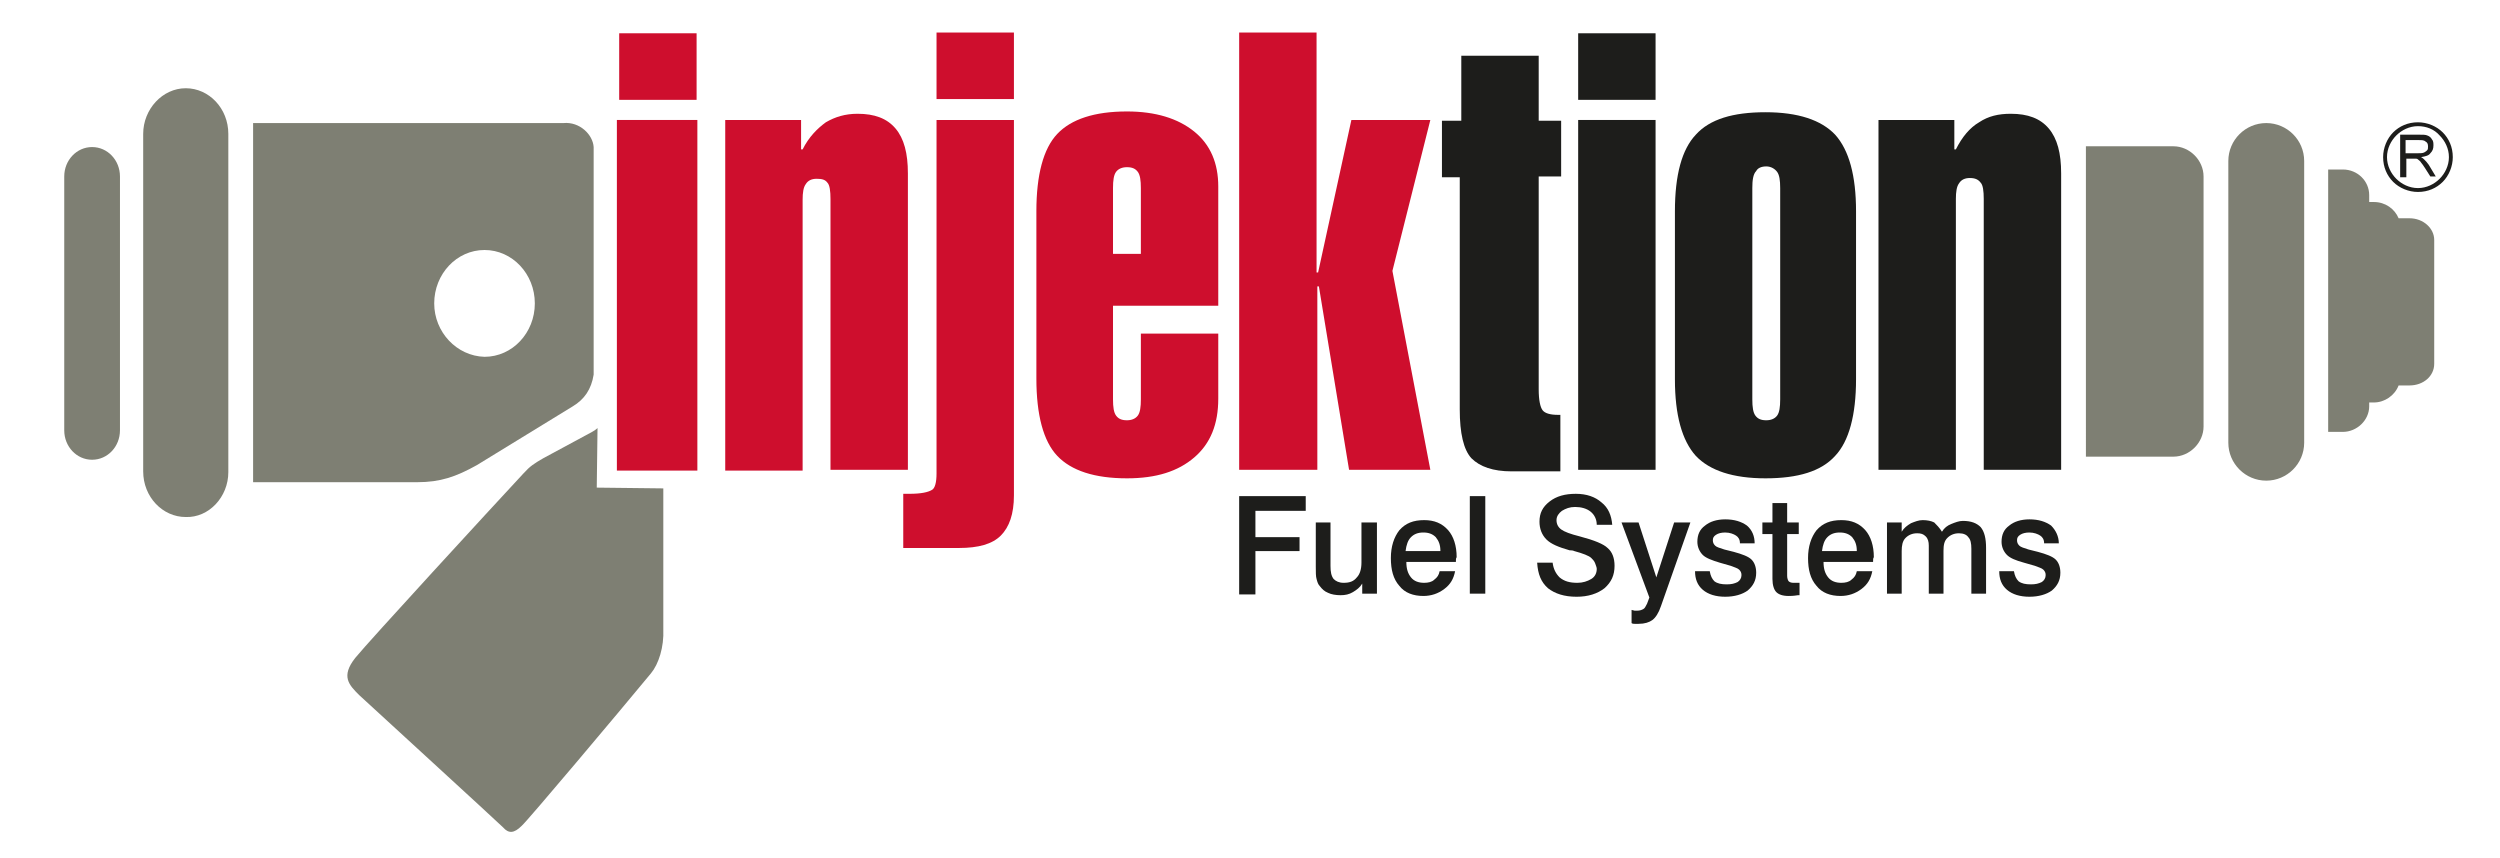
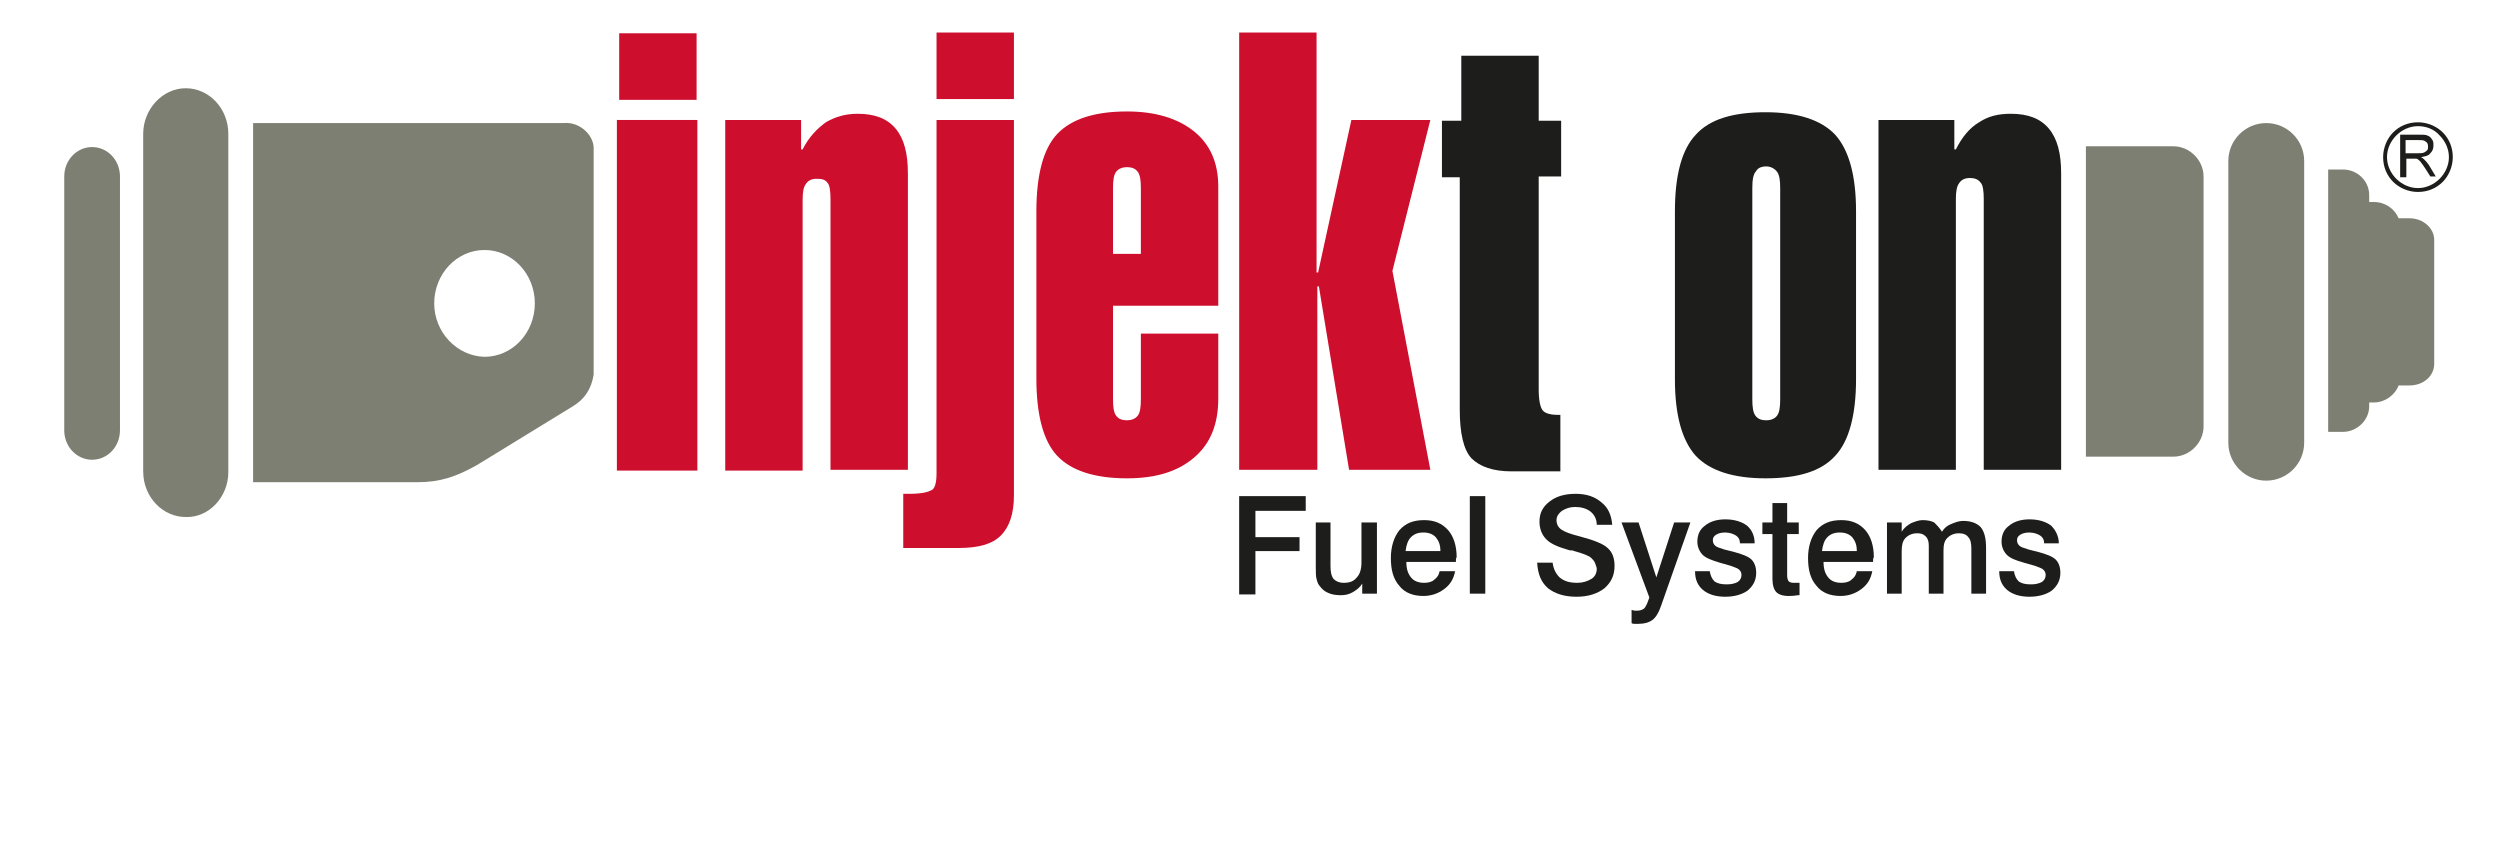
<svg xmlns="http://www.w3.org/2000/svg" version="1.1" id="Capa_1" x="0px" y="0px" viewBox="0 0 323 110.8" style="enable-background:new 0 0 323 110.8;" xml:space="preserve">
  <style type="text/css">
	.st0{fill-rule:evenodd;clip-rule:evenodd;fill:#7E7F73;}
	.st1{fill-rule:evenodd;clip-rule:evenodd;fill:#CE0E2D;}
	.st2{fill:#CE0E2D;}
	.st3{fill:#1D1D1B;}
</style>
  <g>
    <path class="st0" d="M56.1,39.2c0-3.8,2.9-6.9,6.5-6.9c3.6,0,6.5,3.1,6.5,6.9c0,3.8-2.9,6.9-6.5,6.9C59,46,56.1,42.9,56.1,39.2    M32.7,36.9v-21h40.1c2.1-0.2,3.8,1.5,3.9,3.1v29.4c-0.3,1.9-1.2,3.2-2.7,4.1l-12.4,7.6c-2.7,1.5-4.7,2.2-7.7,2.2H32.7V36.9z" />
    <path id="XMLID_22_" class="st0" d="M8.3,22.8v32.8c0,2.1,1.6,3.8,3.6,3.8l0,0c2,0,3.6-1.7,3.6-3.8V22.8c0-2.1-1.6-3.8-3.6-3.8l0,0   C9.9,19,8.3,20.7,8.3,22.8" />
    <path id="XMLID_21_" class="st0" d="M18.5,17.3c0-3.2,2.5-5.9,5.5-5.9c3,0,5.5,2.6,5.5,5.9V61c0,3.2-2.5,5.9-5.5,5.8v0   c-3,0-5.5-2.6-5.5-5.9V17.3z" />
-     <path id="XMLID_20_" class="st0" d="M85.7,63.1v18.2c0.1,2.3-0.6,4.5-1.6,5.7c-4.3,5.2-15.9,19-16.7,19.7c-1,1-1.7,1-2.4,0.2   c-0.7-0.7-17.2-15.8-18.6-17.1c-1.3-1.3-2.4-2.4-0.5-4.8c1.7-2.1,17.7-19.5,21.7-23.8c0.9-1,1.4-1.3,2.6-2l6.3-3.4   c0.2-0.1,0.5-0.3,0.7-0.5l-0.1,7.7L85.7,63.1z" />
    <path id="XMLID_19_" class="st0" d="M269.5,59h11.3c2.1,0,3.9-1.8,3.9-3.9V22.8c0-2.1-1.8-3.9-3.9-3.9h-11.3V59z" />
    <path id="XMLID_18_" class="st0" d="M300.8,55.8h1.9c1.8,0,3.4-1.5,3.4-3.3V52h0.6c1.4,0,2.7-0.9,3.2-2.2h1.4   c1.8,0,3.2-1.2,3.2-2.8v-16c0-1.5-1.4-2.8-3.2-2.8h-1.4c-0.5-1.2-1.7-2.1-3.2-2.1h-0.6v-0.9c0-1.8-1.5-3.3-3.4-3.3h-1.9V55.8z" />
    <path id="XMLID_17_" class="st0" d="M287.9,20.8c0-2.7,2.2-4.9,4.9-4.9c2.7,0,4.9,2.2,4.9,4.9l0,36.4c0,2.7-2.2,4.9-4.9,4.9   c-2.7,0-4.9-2.2-4.9-4.9V20.8z" />
    <rect id="XMLID_16_" x="80" y="4.3" class="st1" width="10" height="8.6" />
    <polygon id="XMLID_15_" class="st1" points="87.2,60.8 79.7,60.8 79.7,15.5 90.1,15.5 90.1,60.8  " />
    <path id="XMLID_14_" class="st1" d="M93.7,60.7V15.5h9.8v3.8h0.2c0.8-1.6,1.9-2.7,3-3.5c1.2-0.7,2.5-1.1,4.1-1.1   c2.2,0,3.8,0.6,4.9,1.9c1.1,1.3,1.6,3.2,1.6,5.8v38.3h-10v-35c0-1-0.1-1.8-0.4-2.1c-0.3-0.4-0.7-0.5-1.4-0.5   c-0.6,0-1.1,0.2-1.4,0.7c-0.3,0.4-0.4,1.1-0.4,2v35H93.7z" />
    <g>
      <path class="st2" d="M121,61.2V15.5h10V64c0,2.4-0.6,4.1-1.7,5.2c-1.1,1.1-2.9,1.6-5.4,1.6h-7.2v-7h0.8c1.5,0,2.4-0.2,2.9-0.5    C120.8,63.1,121,62.3,121,61.2z M121,12.8V4.2h10v8.6H121z" />
    </g>
    <g>
      <path class="st2" d="M143.8,51.6c0,1,0.1,1.7,0.4,2.1c0.3,0.4,0.7,0.6,1.4,0.6c0.6,0,1.1-0.2,1.4-0.6c0.3-0.4,0.4-1.1,0.4-2.1    v-8.5h10v8.4c0,3.3-1,5.8-3.1,7.6c-2.1,1.8-4.9,2.7-8.7,2.7c-4.2,0-7.2-1-9-2.9c-1.8-1.9-2.7-5.3-2.7-10V27.3    c0-4.7,0.9-8.1,2.7-10c1.8-1.9,4.8-2.9,9-2.9c3.7,0,6.6,0.9,8.7,2.6c2.1,1.7,3.1,4.1,3.1,7.1v15.4h-13.6V51.6z M143.8,24.3v8.5    h3.6v-8.5c0-1-0.1-1.7-0.4-2.1c-0.3-0.4-0.7-0.6-1.4-0.6c-0.6,0-1.1,0.2-1.4,0.6C143.9,22.6,143.8,23.3,143.8,24.3z" />
    </g>
    <g>
      <path class="st2" d="M160.1,60.7V4.2h10v31h0.2l4.3-19.7h10.2l-4.9,19.5l4.9,25.7h-10.5l-3.9-23.7h-0.2v23.7H160.1z" />
    </g>
    <g>
      <path class="st3" d="M186.3,22.8v-7.2h2.5V7.2h10v8.4h2.9v7.2h-2.9v27.5c0,1.4,0.2,2.3,0.5,2.7c0.3,0.4,1,0.6,2,0.6h0.3v7.3h-6.3    c-2.4,0-4.1-0.6-5.2-1.7c-1-1.1-1.5-3.2-1.5-6.3v-30H186.3z" />
    </g>
    <g>
-       <path class="st3" d="M203.9,12.8V4.3h10v8.6H203.9z M203.9,60.7V15.5h10v45.2H203.9z" />
-     </g>
+       </g>
    <g>
      <path class="st3" d="M216.4,27.3c0-4.7,0.9-8,2.7-9.9c1.8-2,4.8-2.9,9-2.9s7.2,1,9,2.9c1.8,2,2.7,5.3,2.7,9.9V49    c0,4.6-0.9,8-2.7,9.9c-1.8,2-4.8,2.9-9,2.9s-7.2-1-9-2.9c-1.8-2-2.7-5.3-2.7-9.9V27.3z M226.4,24.3v27.3c0,1,0.1,1.7,0.4,2.1    c0.3,0.4,0.7,0.6,1.4,0.6c0.6,0,1.1-0.2,1.4-0.6c0.3-0.4,0.4-1.1,0.4-2.1V24.3c0-1-0.1-1.7-0.4-2.1c-0.3-0.4-0.8-0.7-1.4-0.7    c-0.6,0-1.1,0.2-1.3,0.6C226.5,22.5,226.4,23.3,226.4,24.3z" />
    </g>
    <g>
      <path class="st3" d="M242.7,60.7V15.5h9.8v3.8h0.2c0.8-1.6,1.8-2.8,3-3.5c1.2-0.8,2.5-1.1,4.1-1.1c2.2,0,3.8,0.6,4.9,1.9    c1.1,1.3,1.6,3.2,1.6,5.8v38.3h-10v-35c0-1-0.1-1.8-0.4-2.1c-0.3-0.4-0.7-0.6-1.4-0.6c-0.6,0-1.1,0.2-1.4,0.7    c-0.3,0.4-0.4,1.1-0.4,2v35H242.7z" />
    </g>
    <path class="st3" d="M312.4,16.3L312.4,16.3L312.4,16.3L312.4,16.3L312.4,16.3c-1.1,0-2.1,0.5-2.8,1.2c-0.7,0.7-1.2,1.7-1.2,2.8h0   l0,0v0h0c0,1.1,0.5,2.1,1.2,2.8v0c0.7,0.7,1.7,1.2,2.8,1.2v0h0h0v0c1.1,0,2.1-0.5,2.8-1.2h0c0.7-0.7,1.2-1.7,1.2-2.8l0,0v0v0l0,0   c0-1.1-0.5-2.1-1.2-2.8l0,0C314.5,16.7,313.5,16.3,312.4,16.3 M310.9,19.8h1.5c0.3,0,0.6,0,0.8-0.1c0.2-0.1,0.3-0.2,0.4-0.3   c0.1-0.1,0.1-0.3,0.1-0.5c0-0.3-0.1-0.5-0.3-0.6c-0.2-0.2-0.5-0.2-0.9-0.2h-1.7V19.8z M310.1,22.8v-5.4h2.4c0.5,0,0.9,0,1.1,0.1   c0.3,0.1,0.5,0.3,0.6,0.5c0.2,0.2,0.2,0.5,0.2,0.8c0,0.4-0.1,0.7-0.4,1c-0.2,0.3-0.6,0.4-1.2,0.5c0.2,0.1,0.3,0.2,0.4,0.3   c0.2,0.2,0.4,0.4,0.6,0.7l0.9,1.5H314l-0.7-1.1c-0.2-0.3-0.4-0.6-0.5-0.7c-0.1-0.2-0.3-0.3-0.4-0.4c-0.1-0.1-0.2-0.1-0.3-0.1   c-0.1,0-0.2,0-0.4,0h-0.8v2.4H310.1z M312.4,15.8L312.4,15.8L312.4,15.8c1.2,0,2.4,0.5,3.2,1.3v0c0.8,0.8,1.3,1.9,1.3,3.2h0v0v0h0   c0,1.2-0.5,2.4-1.3,3.2v0c-0.8,0.8-1.9,1.3-3.2,1.3l0,0h0h0l0,0c-1.2,0-2.4-0.5-3.2-1.3v0c-0.8-0.8-1.3-1.9-1.3-3.2h0v0l0,0h0   c0-1.2,0.5-2.4,1.3-3.2C310,16.3,311.1,15.8,312.4,15.8L312.4,15.8L312.4,15.8z" />
    <g>
      <path class="st3" d="M160.1,64.1h8.6V66h-6.5v3.4h5.7v1.8h-5.7v5.6h-2.1V64.1z" />
    </g>
    <g>
      <path class="st3" d="M169.9,67.5h2v5.6c0,0.8,0.1,1.3,0.4,1.7c0.3,0.3,0.7,0.5,1.3,0.5c0.8,0,1.3-0.2,1.7-0.7    c0.4-0.4,0.6-1.1,0.6-1.9v-5.2h2v9.2h-1.9v-1.3c-0.3,0.5-0.7,0.8-1.2,1.1c-0.5,0.3-1,0.4-1.6,0.4c-0.6,0-1.2-0.1-1.6-0.3    c-0.5-0.2-0.8-0.5-1.1-0.9c-0.2-0.2-0.3-0.5-0.4-0.9c-0.1-0.3-0.1-0.9-0.1-1.6V67.5z" />
      <path class="st3" d="M188.1,72.6h-6.4c0,0.9,0.2,1.5,0.6,2c0.4,0.5,1,0.7,1.7,0.7c0.5,0,1-0.1,1.3-0.4c0.4-0.3,0.6-0.6,0.7-1.1h2    c-0.2,1-0.6,1.7-1.4,2.3c-0.8,0.6-1.7,0.9-2.7,0.9c-1.3,0-2.4-0.4-3.1-1.3c-0.8-0.9-1.1-2.1-1.1-3.6c0-1.5,0.4-2.7,1.1-3.6    c0.8-0.9,1.8-1.3,3.2-1.3c1.3,0,2.3,0.4,3.1,1.3c0.7,0.8,1.1,2,1.1,3.5C188.1,72.1,188.1,72.3,188.1,72.6    C188.1,72.6,188.1,72.6,188.1,72.6z M186.1,71.2c0-0.8-0.2-1.3-0.6-1.8c-0.4-0.4-0.9-0.6-1.6-0.6c-0.7,0-1.2,0.2-1.6,0.6    c-0.4,0.4-0.6,1-0.7,1.8H186.1z" />
      <path class="st3" d="M189.9,64.1h2v12.6h-2V64.1z" />
      <path class="st3" d="M208.3,67.8l-2,0c0-0.7-0.3-1.3-0.8-1.7c-0.5-0.4-1.2-0.6-2-0.6c-0.7,0-1.2,0.2-1.7,0.5    c-0.4,0.3-0.7,0.7-0.7,1.2c0,0.5,0.2,0.9,0.6,1.2c0.4,0.3,1.2,0.6,2.4,0.9c1.9,0.5,3.1,1,3.6,1.5c0.6,0.5,0.9,1.3,0.9,2.3    c0,1.2-0.4,2.1-1.3,2.9c-0.9,0.7-2.1,1.1-3.6,1.1c-1.6,0-2.8-0.4-3.7-1.1c-0.9-0.8-1.3-1.8-1.4-3.3h2c0.1,0.8,0.4,1.4,0.9,1.9    c0.6,0.5,1.3,0.7,2.3,0.7c0.7,0,1.3-0.2,1.8-0.5s0.7-0.8,0.7-1.3c0-0.2-0.1-0.4-0.2-0.7c-0.1-0.3-0.3-0.5-0.5-0.7    c-0.3-0.3-1.1-0.6-2.2-0.9c-0.2-0.1-0.4-0.1-0.6-0.1c-1.4-0.4-2.4-0.8-3-1.4c-0.6-0.6-0.9-1.4-0.9-2.3c0-1.1,0.4-1.9,1.3-2.6    c0.9-0.7,2-1,3.4-1c1.4,0,2.5,0.4,3.3,1.1C207.8,65.6,208.2,66.6,208.3,67.8z" />
      <path class="st3" d="M209.5,67.5h2.2l2.3,7.1l2.3-7.1h2.1l-3.8,10.8c-0.3,0.9-0.7,1.5-1.1,1.8c-0.4,0.3-1,0.5-1.8,0.5    c-0.2,0-0.4,0-0.5,0c-0.1,0-0.3,0-0.4-0.1v-1.7c0.1,0,0.3,0.1,0.4,0.1c0.1,0,0.2,0,0.3,0c0.4,0,0.6-0.1,0.8-0.2    c0.2-0.1,0.3-0.3,0.5-0.7l0.3-0.8L209.5,67.5z" />
      <path class="st3" d="M226.7,70.2h-1.9c0-0.5-0.2-0.8-0.5-1c-0.3-0.2-0.8-0.4-1.4-0.4c-0.5,0-0.9,0.1-1.2,0.3    c-0.3,0.2-0.4,0.4-0.4,0.7c0,0.3,0.1,0.5,0.3,0.7c0.2,0.2,0.6,0.3,1.2,0.5l1.2,0.3c1.1,0.3,1.9,0.6,2.3,1c0.4,0.4,0.6,1,0.6,1.7    c0,1-0.4,1.7-1.1,2.3c-0.7,0.5-1.7,0.8-2.9,0.8c-1.2,0-2.2-0.3-2.9-0.9c-0.7-0.6-1-1.4-1-2.4h1.9c0.1,0.6,0.3,1,0.6,1.3    c0.4,0.3,0.9,0.4,1.6,0.4c0.6,0,1-0.1,1.4-0.3c0.3-0.2,0.5-0.5,0.5-0.9c0-0.3-0.1-0.5-0.3-0.7c-0.2-0.2-0.6-0.3-1.1-0.5l-1.4-0.4    c-1-0.3-1.8-0.6-2.2-1c-0.4-0.4-0.7-1-0.7-1.7c0-0.9,0.3-1.6,1-2.1c0.6-0.5,1.5-0.8,2.6-0.8c1.2,0,2.1,0.3,2.8,0.8    C226.4,68.5,226.7,69.3,226.7,70.2z" />
      <path class="st3" d="M229,65h1.9v2.5h1.5V69h-1.5v5.4c0,0.3,0.1,0.6,0.2,0.7c0.1,0.1,0.3,0.2,0.6,0.2c0.1,0,0.1,0,0.2,0    c0.1,0,0.1,0,0.2,0l0.4,0v1.6c0,0-0.1,0-0.2,0c-0.6,0.1-1,0.1-1.2,0.1c-0.8,0-1.3-0.2-1.6-0.5c-0.3-0.3-0.5-0.9-0.5-1.7V69h-1.3    v-1.5h1.3V65z" />
      <path class="st3" d="M242,72.6h-6.4c0,0.9,0.2,1.5,0.6,2c0.4,0.5,1,0.7,1.7,0.7c0.5,0,1-0.1,1.3-0.4c0.4-0.3,0.6-0.6,0.7-1.1h2    c-0.2,1-0.6,1.7-1.4,2.3c-0.8,0.6-1.7,0.9-2.7,0.9c-1.3,0-2.4-0.4-3.1-1.3c-0.8-0.9-1.1-2.1-1.1-3.6c0-1.5,0.4-2.7,1.1-3.6    c0.8-0.9,1.8-1.3,3.2-1.3c1.3,0,2.3,0.4,3.1,1.3c0.7,0.8,1.1,2,1.1,3.5C242,72.1,242,72.3,242,72.6C242,72.6,242,72.6,242,72.6z     M239.9,71.2c0-0.8-0.2-1.3-0.6-1.8c-0.4-0.4-0.9-0.6-1.6-0.6c-0.7,0-1.2,0.2-1.6,0.6c-0.4,0.4-0.6,1-0.7,1.8H239.9z" />
      <path class="st3" d="M250.9,68.7c0.3-0.5,0.7-0.8,1.2-1c0.5-0.2,1-0.4,1.5-0.4c1.1,0,1.8,0.3,2.3,0.8c0.5,0.6,0.7,1.5,0.7,2.7v5.9    h-1.9v-5.8c0-0.7-0.1-1.2-0.4-1.5c-0.2-0.3-0.6-0.5-1.2-0.5c-0.6,0-1.1,0.2-1.5,0.6s-0.5,0.9-0.5,1.7v5.5h-1.9v-6.2    c0-0.5-0.1-0.9-0.4-1.2c-0.3-0.3-0.6-0.4-1.1-0.4c-0.6,0-1.1,0.2-1.5,0.6c-0.4,0.4-0.5,1-0.5,1.7v5.5h-1.9v-9.2h1.9v1.2    c0.3-0.5,0.7-0.8,1.2-1.1c0.5-0.2,1-0.4,1.5-0.4c0.6,0,1.1,0.1,1.5,0.3C250.2,67.8,250.6,68.2,250.9,68.7z" />
      <path class="st3" d="M266,70.2h-1.9c0-0.5-0.2-0.8-0.5-1c-0.3-0.2-0.8-0.4-1.4-0.4c-0.5,0-0.9,0.1-1.2,0.3    c-0.3,0.2-0.4,0.4-0.4,0.7c0,0.3,0.1,0.5,0.3,0.7c0.2,0.2,0.6,0.3,1.2,0.5l1.2,0.3c1.1,0.3,1.9,0.6,2.3,1c0.4,0.4,0.6,1,0.6,1.7    c0,1-0.4,1.7-1.1,2.3c-0.7,0.5-1.7,0.8-2.9,0.8c-1.2,0-2.2-0.3-2.9-0.9c-0.7-0.6-1-1.4-1-2.4h1.9c0.1,0.6,0.3,1,0.6,1.3    c0.4,0.3,0.9,0.4,1.6,0.4c0.6,0,1-0.1,1.4-0.3c0.3-0.2,0.5-0.5,0.5-0.9c0-0.3-0.1-0.5-0.3-0.7c-0.2-0.2-0.6-0.3-1.1-0.5l-1.4-0.4    c-1.1-0.3-1.8-0.6-2.2-1c-0.4-0.4-0.7-1-0.7-1.7c0-0.9,0.3-1.6,1-2.1c0.6-0.5,1.5-0.8,2.6-0.8c1.2,0,2.1,0.3,2.8,0.8    C265.6,68.5,266,69.3,266,70.2z" />
    </g>
  </g>
</svg>